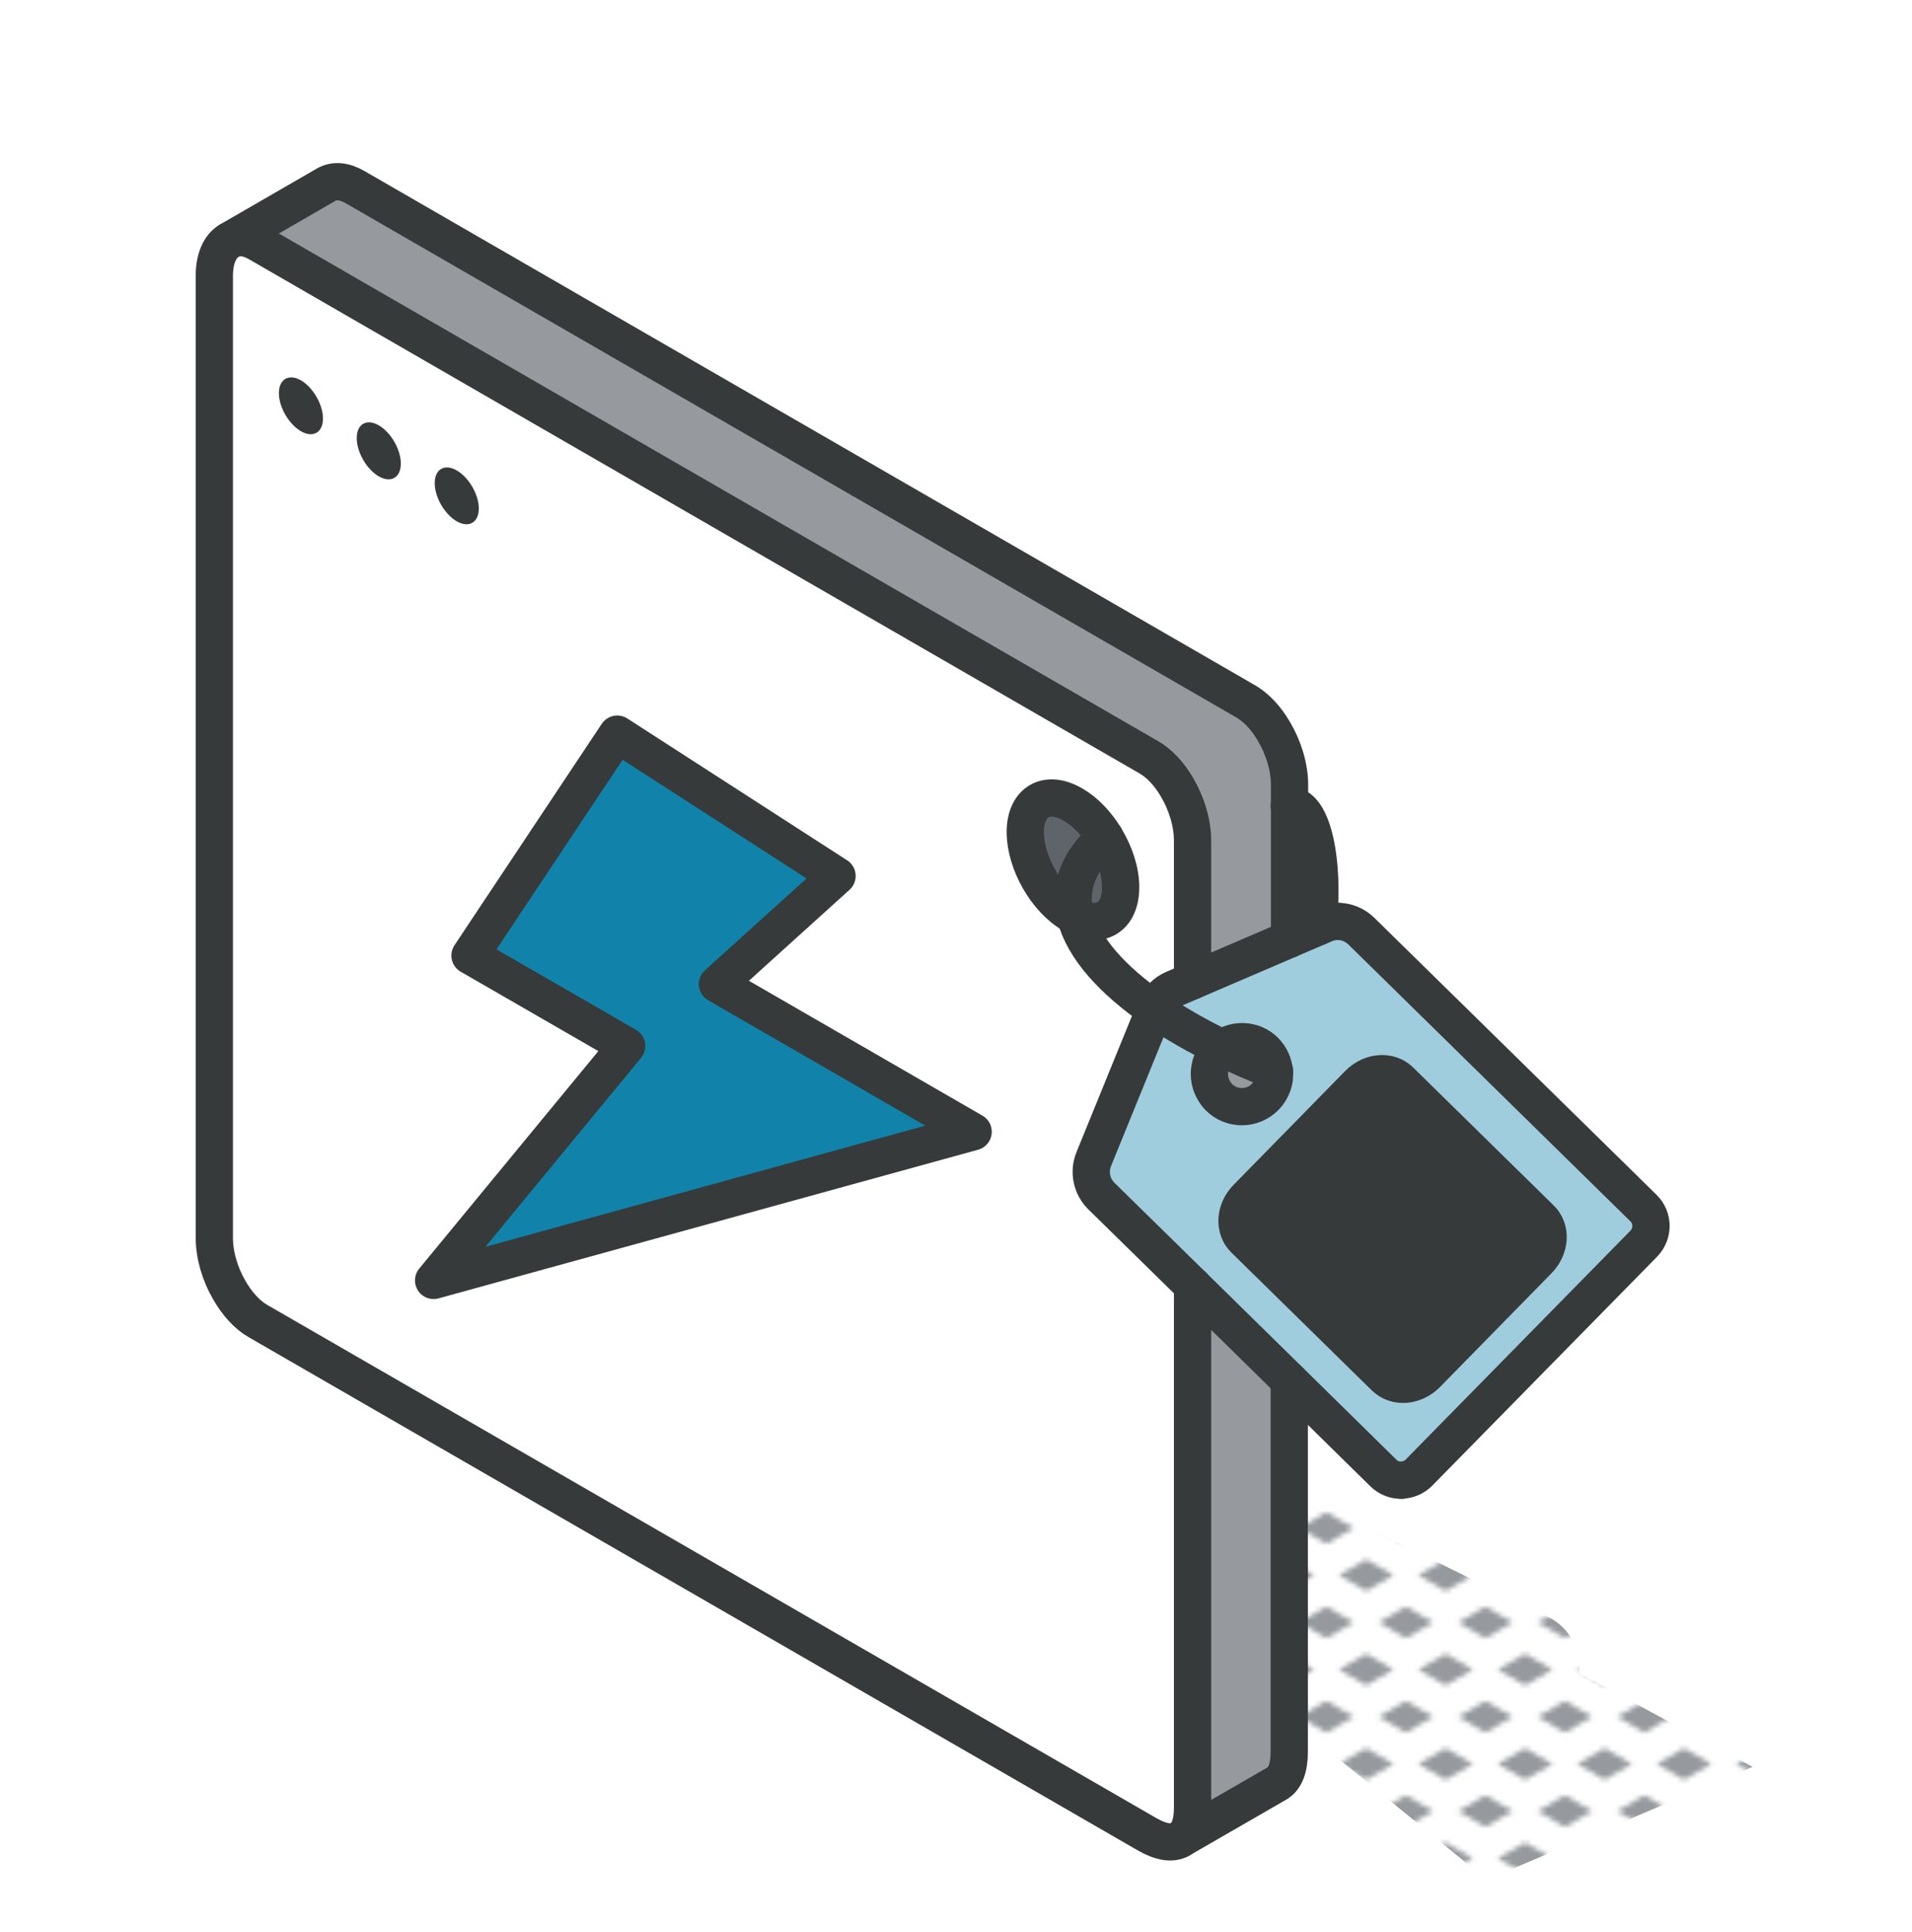
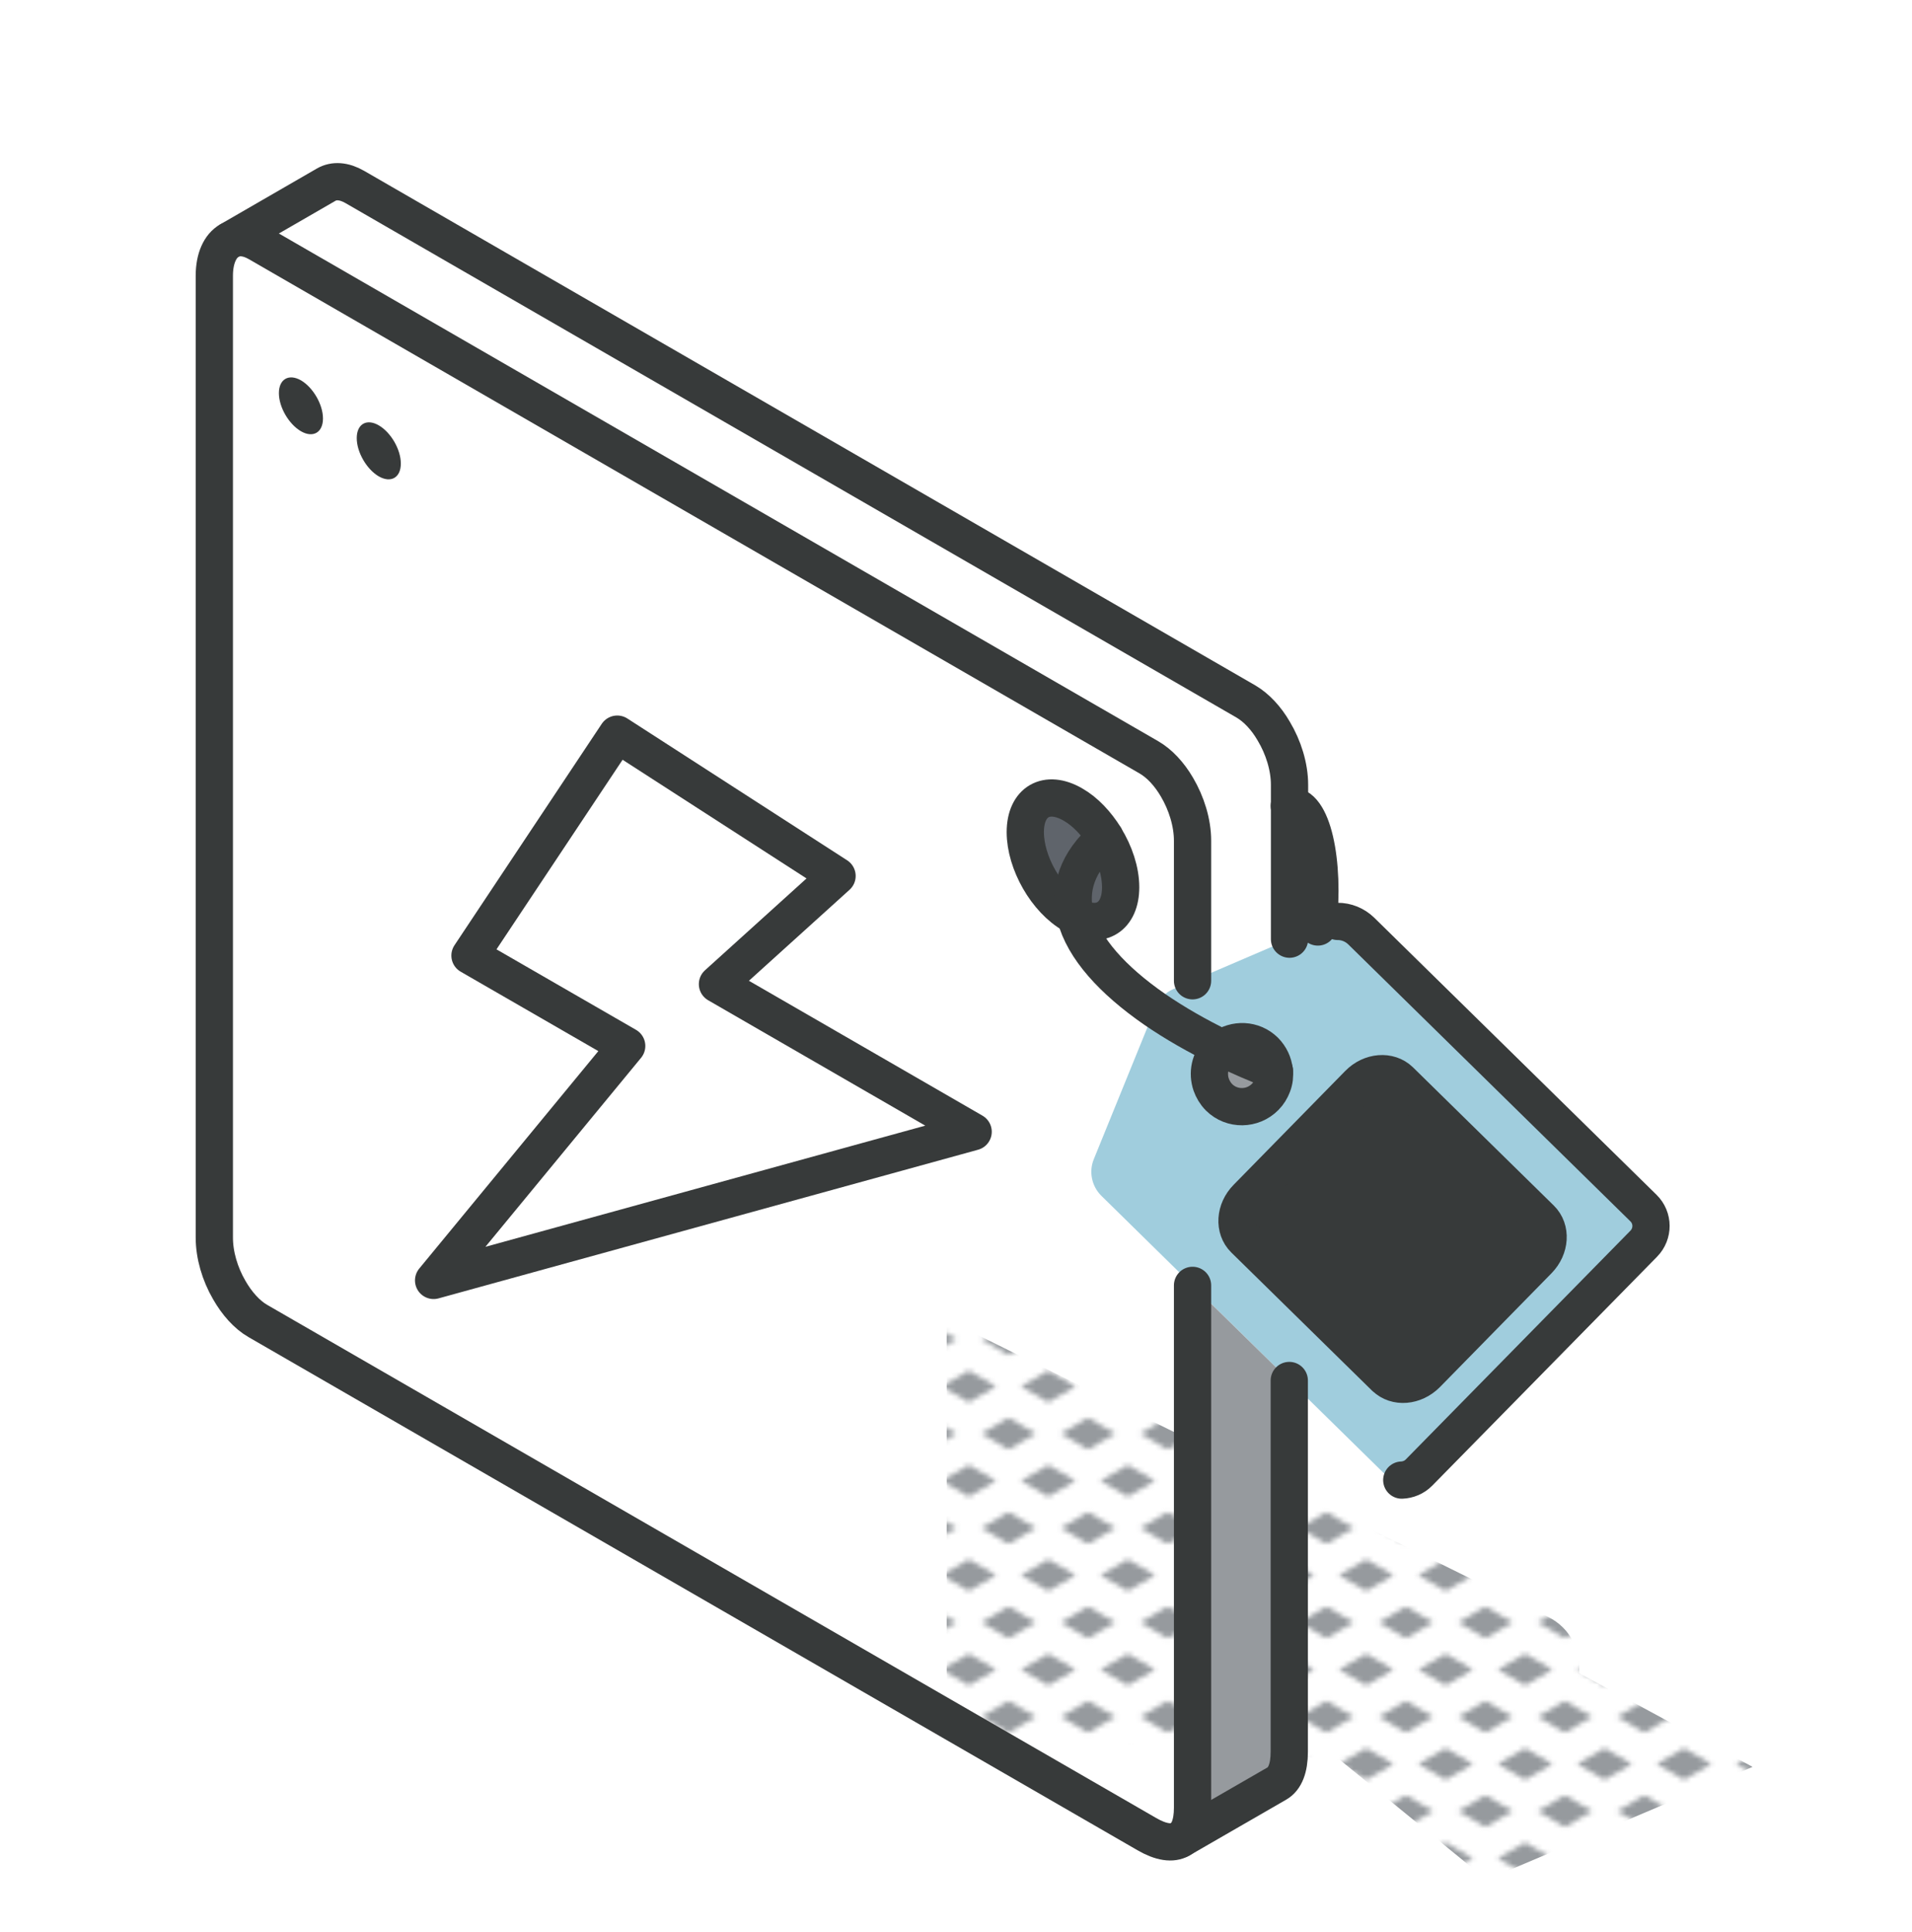
<svg xmlns="http://www.w3.org/2000/svg" id="a" viewBox="0 0 153.98 155.59">
  <defs>
    <pattern id="b" x="0" y="0" width="16" height="19" patternTransform="translate(-7003.6 -4847.33) scale(.4)" patternUnits="userSpaceOnUse" viewBox="0 0 16 19">
      <rect x="0" width="16" height="19" fill="none" />
      <polygon points="16 22.18 10.5 19 16 15.82 21.5 19 16 22.18" fill="#969a9e" />
      <polygon points="8 12.68 2.5 9.5 8 6.32 13.5 9.5 8 12.68" fill="#969a9e" />
      <polygon points="0 22.18 -5.5 19 0 15.82 5.5 19 0 22.18" fill="#969a9e" />
      <polygon points="16 3.18 10.5 0 16 -3.18 21.5 0 16 3.18" fill="#969a9e" />
      <polygon points="0 3.18 -5.5 0 0 -3.18 5.5 0 0 3.18" fill="#969a9e" />
    </pattern>
  </defs>
  <path d="M141.15,142.29l-13.99-7.56c.17-1.76-.65-3.62-2.5-4.53l-48.42-23.93v33.1l31.64,2.33,11.85,9.67,21.42-9.09Z" fill="url(#b)" />
  <path d="M98.44,84.41c-.09.07-.19.15-.28.24-.72.72-.91,1.77-.61,2.68.13.37.34.73.64,1.03,1.03,1.02,2.7.99,3.71-.04.27-.27.46-.59.59-.93.14-.38.18-.77.15-1.17-.06-.59-.32-1.17-.77-1.61-.94-.92-2.39-.98-3.42-.2ZM92.99,81.28l.08-.18c.27-.66.79-1.18,1.44-1.46l12.16-5.22c.34-.14.69-.22,1.04-.22h.03c.69,0,1.37.27,1.89.77l22.73,22.31c.8.78.81,2.06.03,2.87l-18.1,18.43c-.38.39-.89.59-1.39.61h-.04c-.52,0-1.04-.18-1.44-.58l-7.58-7.44h0s-7.8-7.66-7.8-7.66h0s-7.34-7.21-7.34-7.21c-.78-.77-1.03-1.94-.61-2.96l4.91-12.07ZM123.87,101.49c.97-.99,1.07-2.48.2-3.33l-11.34-11.13c-.87-.85-2.36-.73-3.33.27l-8.99,9.17c-.98.99-1.07,2.48-.21,3.33l11.34,11.13c.86.85,2.35.73,3.33-.27l8.99-9.17Z" fill="#a0cddd" />
  <path d="M124.08,98.16c.87.85.77,2.34-.2,3.33l-8.99,9.17c-.98.99-2.47,1.11-3.33.27l-11.34-11.13c-.86-.85-.77-2.34.21-3.33l8.99-9.17c.97-.99,2.46-1.11,3.33-.27l11.34,11.13Z" fill="#373a3a" />
  <path d="M103.83,111.17v29.9c0,1.32-.35,2.18-.99,2.55l-7.8,4.5c.64-.37.99-1.24.99-2.55v-42.06l7.8,7.65h0Z" fill="#969a9e" />
-   <path d="M103.83,71.4v4.24l-7.8,3.34v-11.28c0-1.45-.49-3.02-1.26-4.32-.61-1.04-1.39-1.89-2.25-2.39L20.77,19.56c-.86-.49-1.64-.54-2.25-.21l7.74-4.48c.62-.36,1.43-.32,2.31.19l71.76,41.43c.85.5,1.64,1.35,2.24,2.39.78,1.3,1.27,2.87,1.27,4.32v8.2Z" fill="#969a9e" />
  <path d="M102.63,86.23c.04.39,0,.79-.15,1.17-.13.34-.32.66-.59.93-1.01,1.03-2.68,1.06-3.71.04-.3-.3-.51-.66-.64-1.03-.31-.91-.12-1.96.61-2.68.09-.09.18-.17.28-.24,1.33.64,2.73,1.25,4.19,1.82Z" fill="#969a9e" />
  <path d="M101.86,84.62c.45.45.71,1.02.77,1.61-1.46-.57-2.86-1.17-4.19-1.82,1.02-.78,2.48-.72,3.42.2Z" fill="#fff" />
-   <path d="M86.61,73.79c2.02,1.07,3.64.04,3.64-2.33,0-1.31-.48-2.75-1.26-4.01-.68-1.11-1.59-2.08-2.59-2.65-2.12-1.22-3.84-.23-3.84,2.22s1.71,5.46,3.84,6.66c.07.04.13.08.2.11ZM92.99,81.28l-4.91,12.07c-.41,1.02-.17,2.18.61,2.96l7.34,7.2v42.06c0,1.32-.35,2.18-.99,2.55-.64.36-1.55.24-2.69-.42L20.77,106.38c-.89-.51-1.7-1.43-2.31-2.5-.75-1.29-1.2-2.81-1.2-4.22V22.21c0-1.41.47-2.41,1.22-2.84l.05-.03c.61-.33,1.39-.28,2.25.21l71.76,41.43c.85.5,1.64,1.36,2.25,2.39.77,1.3,1.26,2.87,1.26,4.32v11.28l-1.53.66c-.65.28-1.17.81-1.44,1.46l-.08.18ZM34.92,103.11l43.45-11.97-20.59-11.89,9.62-8.71-17.69-11.42-11.86,17.83,12.62,7.29-15.55,18.87Z" fill="#fff" />
-   <path d="M88.99,67.44c.78,1.26,1.26,2.71,1.26,4.01,0,2.38-1.61,3.38-3.64,2.33-.55-2.18.11-4.34,2.38-6.34Z" fill="#5f646b" />
+   <path d="M88.99,67.44c.78,1.26,1.26,2.71,1.26,4.01,0,2.38-1.61,3.38-3.64,2.33-.55-2.18.11-4.34,2.38-6.34" fill="#5f646b" />
  <path d="M86.41,64.79c1,.57,1.9,1.54,2.59,2.65-2.27,2-2.93,4.17-2.38,6.34-.07-.04-.13-.08-.2-.11-2.14-1.2-3.84-4.2-3.84-6.66s1.72-3.45,3.84-2.22Z" fill="#5f646b" />
-   <polygon points="78.37 91.14 34.92 103.11 50.47 84.23 37.85 76.95 49.71 59.12 67.41 70.54 57.78 79.25 78.37 91.14" fill="#1183aa" />
  <polygon points="49.71 59.12 37.85 76.95 50.47 84.23 34.92 103.11 78.37 91.14 57.78 79.25 67.41 70.54 49.71 59.12" fill="none" stroke="#373a3a" stroke-linecap="round" stroke-linejoin="round" stroke-width="3" />
  <path d="M96.04,78.98v-11.28c0-1.45-.49-3.02-1.26-4.32-.61-1.04-1.39-1.89-2.25-2.39L20.77,19.56c-.86-.49-1.64-.54-2.25-.21" fill="none" stroke="#373a3a" stroke-linecap="round" stroke-linejoin="round" stroke-width="3" />
  <path d="M96.04,103.51v42.06c0,1.32-.35,2.19-.99,2.55-.64.37-1.55.24-2.69-.42L20.77,106.38c-.89-.51-1.7-1.43-2.31-2.5-.75-1.29-1.2-2.81-1.2-4.22V22.21c0-1.41.47-2.41,1.22-2.84l7.79-4.5c.62-.36,1.43-.32,2.31.19l71.76,41.43c.85.5,1.64,1.35,2.24,2.39.78,1.3,1.27,2.87,1.27,4.32v12.43" fill="none" stroke="#373a3a" stroke-linecap="round" stroke-linejoin="round" stroke-width="3" />
  <path d="M103.83,111.17v29.9c0,1.32-.35,2.18-.99,2.55l-7.8,4.5" fill="none" stroke="#373a3a" stroke-linecap="round" stroke-linejoin="round" stroke-width="3" />
-   <path d="M107.71,74.2c-.35,0-.71.08-1.04.22l-12.16,5.22c-.65.28-1.17.81-1.44,1.46l-4.99,12.25c-.41,1.02-.17,2.18.61,2.96l7.34,7.2h0s7.8,7.66,7.8,7.66h0s7.58,7.45,7.58,7.45c.4.39.92.59,1.44.58" fill="none" stroke="#373a3a" stroke-linecap="round" stroke-linejoin="round" stroke-width="3" />
  <path d="M112.89,119.19c.5-.02,1.01-.22,1.39-.61l18.1-18.43c.78-.8.78-2.08-.03-2.87l-22.73-22.31c-.52-.5-1.19-.77-1.89-.77" fill="none" stroke="#373a3a" stroke-linecap="round" stroke-linejoin="round" stroke-width="3" />
  <path d="M102.63,86.23c.04.39,0,.79-.15,1.17-.13.34-.32.66-.59.93-1.01,1.03-2.68,1.06-3.71.04-.3-.3-.51-.66-.64-1.03-.31-.91-.12-1.96.61-2.68.09-.09.19-.17.28-.24,1.03-.77,2.48-.72,3.42.2.45.45.71,1.02.77,1.61Z" fill="none" stroke="#373a3a" stroke-linecap="round" stroke-linejoin="round" stroke-width="3" />
  <path d="M111.55,110.92l-11.34-11.13c-.86-.85-.77-2.34.21-3.33l8.99-9.17c.97-.99,2.46-1.11,3.33-.27l11.34,11.13c.87.85.77,2.34-.2,3.33l-8.99,9.17c-.98.99-2.47,1.11-3.33.27Z" fill="none" stroke="#373a3a" stroke-linecap="round" stroke-linejoin="round" stroke-width="3" />
  <path d="M88.99,67.44c.78,1.26,1.26,2.71,1.26,4.01,0,2.38-1.62,3.4-3.64,2.33-.07-.04-.13-.08-.2-.11-2.14-1.2-3.84-4.2-3.84-6.66s1.72-3.45,3.84-2.22c1,.57,1.9,1.54,2.59,2.65Z" fill="none" stroke="#373a3a" stroke-linecap="round" stroke-linejoin="round" stroke-width="3" />
  <path d="M102.63,86.23c-1.46-.57-2.86-1.17-4.19-1.82-2.01-.97-3.85-2.03-5.45-3.13-3.39-2.35-5.73-4.92-6.38-7.49-.55-2.18.11-4.34,2.38-6.34" fill="none" stroke="#373a3a" stroke-linecap="round" stroke-linejoin="round" stroke-width="3" />
  <path d="M103.83,64.9c1.82-.27,2.9,4.42,2.3,9.75" fill="none" stroke="#373a3a" stroke-linecap="round" stroke-linejoin="round" stroke-width="3" />
-   <path d="M36.78,37.88c.98.57,1.78,1.94,1.78,3.07s-.8,1.59-1.78,1.03c-.98-.57-1.77-1.94-1.77-3.07s.79-1.59,1.77-1.03Z" fill="#373a3a" />
  <path d="M30.5,34.25c.98.57,1.78,1.94,1.78,3.08s-.8,1.59-1.78,1.03c-.97-.57-1.77-1.94-1.77-3.08s.8-1.59,1.77-1.03Z" fill="#373a3a" />
  <path d="M24.24,30.63c.97.57,1.77,1.94,1.77,3.07s-.8,1.59-1.77,1.03c-.98-.57-1.78-1.94-1.78-3.07s.8-1.59,1.78-1.03Z" fill="#373a3a" />
</svg>